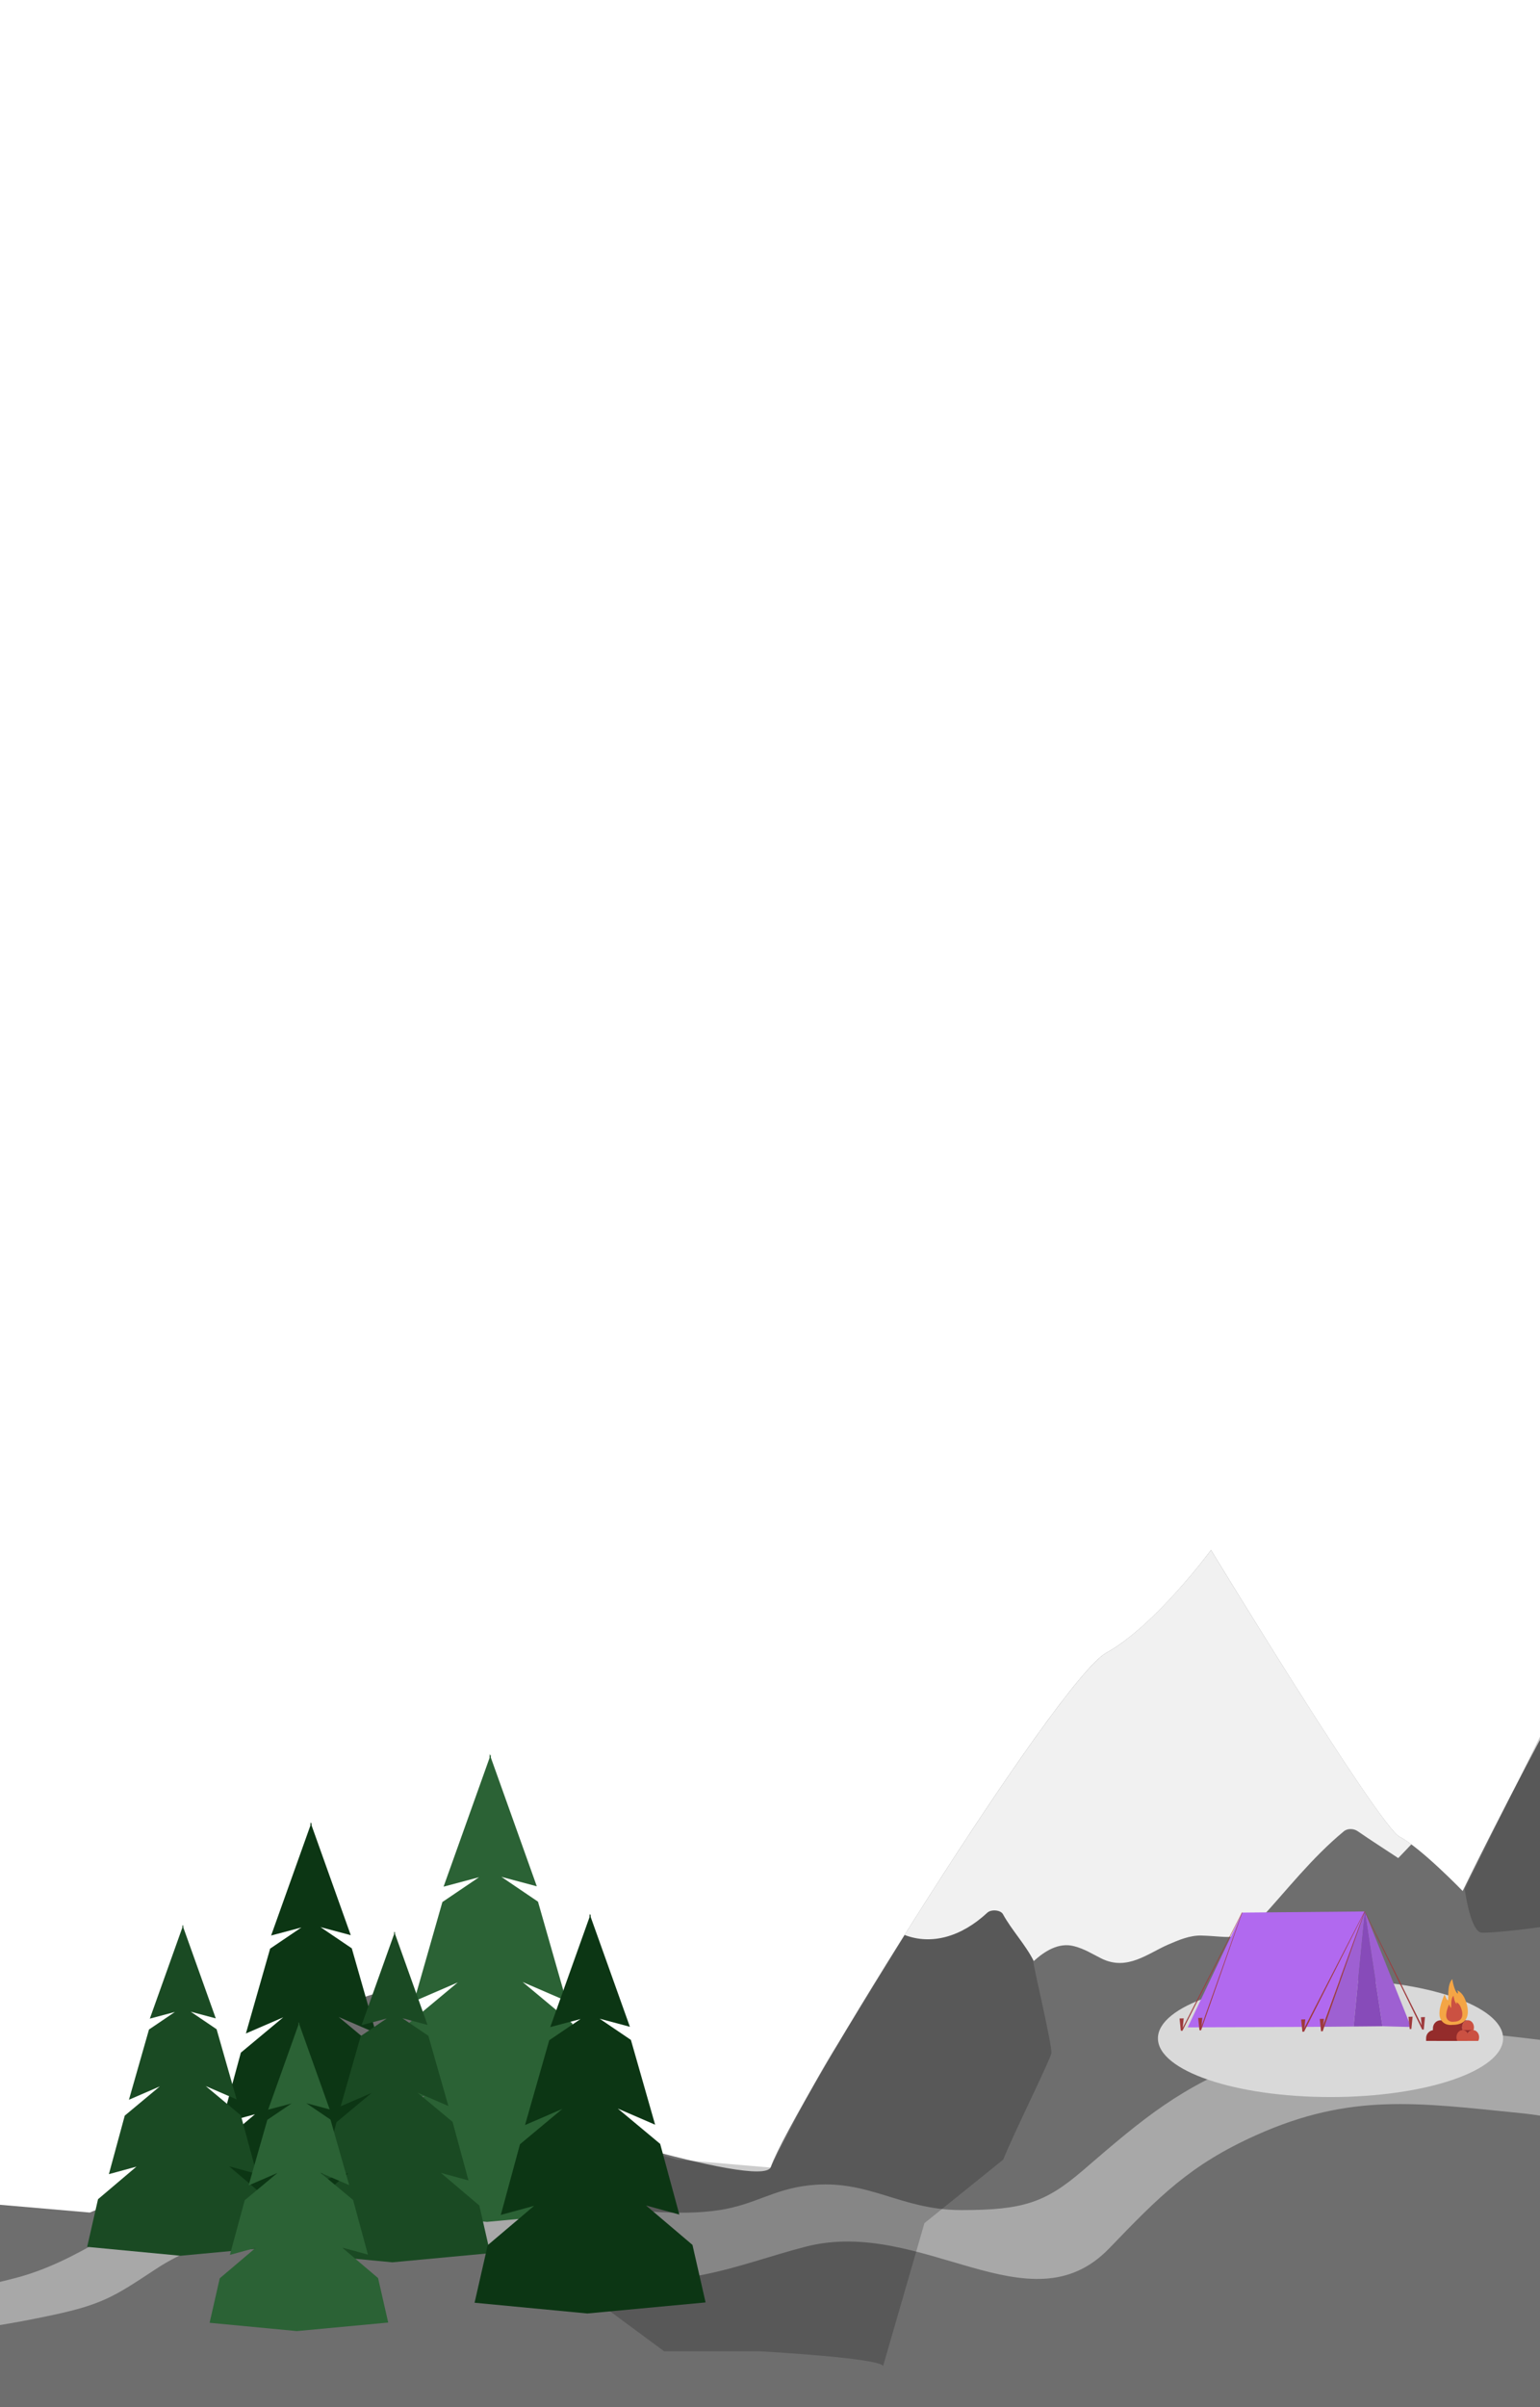
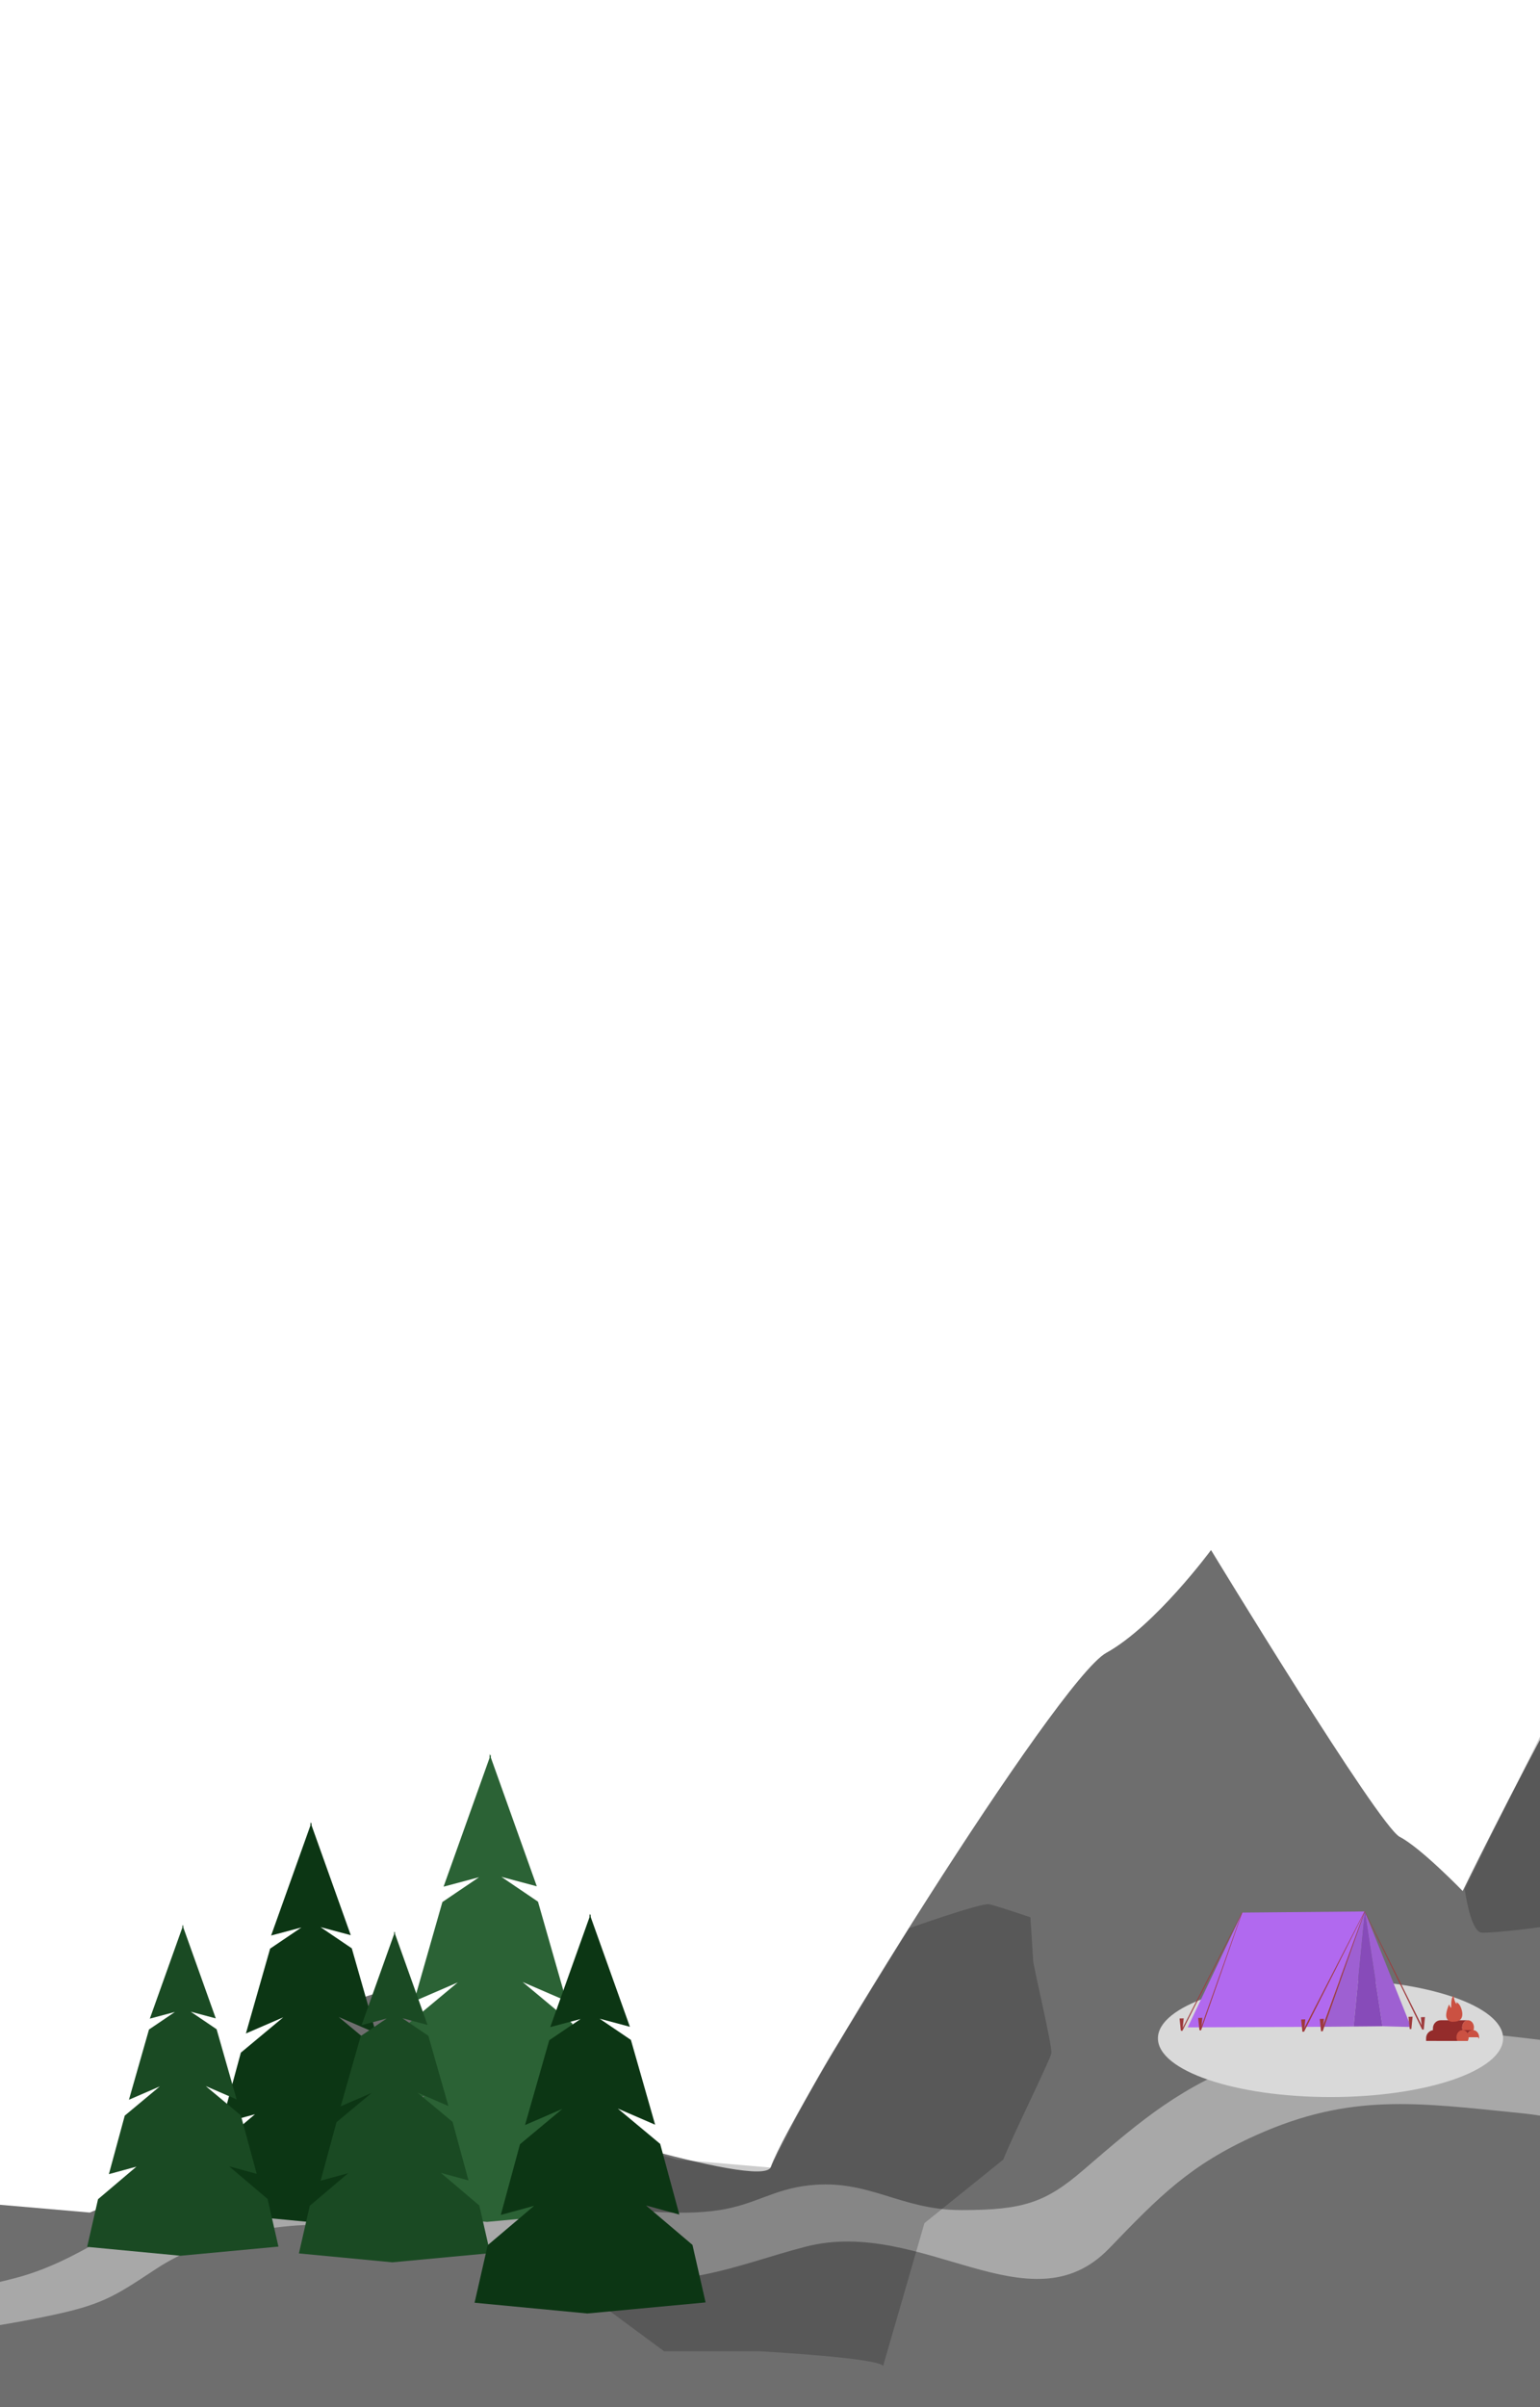
<svg xmlns="http://www.w3.org/2000/svg" width="640" height="1000" viewBox="0 0 640 1000" fill="none">
  <g clip-path="url(#clip0_17_28494)">
    <g clip-path="url(#clip1_17_28494)">
      <path d="M1999 1089.12H-550.274V900.252L-366.177 884.289L37.321 919.157L99.286 893.448L126.972 837.416L157.955 827.528L213.328 876.309C213.328 876.309 316.849 910.169 320.326 900.252C329.063 875.52 439.429 697.894 459.729 686.652C480.093 675.41 503.284 643.932 503.284 643.932C503.284 643.932 572.985 758.602 581.722 763.098C590.458 767.595 607.868 785.583 607.868 785.583C607.868 785.583 686.306 623.696 718.233 605.709C750.161 587.721 770.525 545.001 799.562 506.778C828.599 468.555 941.855 304.42 941.855 304.42L965.11 317.91L999.929 281.936C999.929 281.936 1055.11 371.873 1060.89 385.363C1066.67 398.854 1087.04 423.586 1098.67 446.071C1110.29 468.555 1148.07 542.753 1180 562.989C1211.92 583.224 1267.11 641.683 1267.11 641.683C1267.11 641.683 1299.03 596.715 1313.55 569.734C1328.07 542.753 1371.63 504.53 1389.03 491.039C1406.44 477.548 1441.33 513.523 1458.74 531.511C1476.14 549.498 1493.55 571.982 1511.03 583.224C1528.44 594.467 1571.99 625.944 1580.73 648.429C1589.4 670.913 1618.5 706.888 1647.54 729.372C1676.58 751.856 1763.69 810.315 1778.2 832.8C1792.72 855.284 1795.61 904.749 1821.76 927.233C1847.91 949.718 1969.83 1050.9 1998.94 1089.12H1999Z" fill="#6E6E6E" />
      <path d="M522.033 855.017C490.765 866.754 475.507 879.704 450.188 901.521C434.467 915.068 425.172 918.134 399.585 918.134C373.999 918.134 361.228 905.156 336.354 907.841C321.312 909.465 313.957 915.827 299.004 918.134C264.621 923.44 210.515 907.841 210.515 907.841C210.515 907.841 170.572 896.528 144.54 897.781C116.996 899.107 99.471 902.658 76.767 912.118C51.591 922.608 32.772 939.469 6.384 946.364C-16.439 952.327 -24.966 952.346 -47.575 948.754C-65.903 945.842 -77.543 940.042 -96.054 938.721C-121.267 936.922 -129.09 938.118 -152.984 946.364C-174.754 953.876 -198.378 981.207 -198.378 981.207L-165.817 987.385C-165.817 987.385 -155.871 968.716 -143.129 963.288C-126.575 956.237 -114.044 956.18 -96.054 956.572C-73.478 957.064 -57.245 968.898 -34.663 968.898C-15.035 968.898 3.664 965.611 22.088 961.689C42.441 957.356 47.919 953.744 63.584 943.413L64.847 942.58C85.28 929.113 117.304 921.182 151.615 925.248C169.147 927.326 192.161 932.384 209.28 936.702C247.811 946.419 253.368 952.767 292.331 944.962C307.395 941.945 319.877 937.203 334.75 933.353C383.126 920.83 427.855 968.4 460.99 934.009C481.865 912.343 494.583 899.326 522.033 887.01C561.276 869.4 588.996 873.531 631.793 877.839C684.473 883.142 708.077 911.994 760.181 921.399C822.739 932.692 861.122 936.131 922.96 921.399C967.538 910.779 986.062 887.406 1030.96 875.516C1073.15 864.344 1096.07 863.789 1141.05 860.78C1199.12 856.896 1235.1 868.668 1293.22 855.017C1336.67 844.812 1382.45 828.471 1382.64 783.84C1382.8 744.873 1350.27 727.046 1315 710.475C1282.87 695.377 1259.19 709.738 1224.44 702.451C1196.45 696.581 1178.79 695.801 1154.52 680.671C1123.62 661.408 1118.9 636.381 1095.47 608.512C1063.19 570.114 1057.95 529.399 1011 511.725C983.897 501.522 937.094 505.566 937.094 505.566L923.896 539.441C923.896 539.441 973.67 534.347 1001.32 546.92C1040.91 564.919 1043.05 600.446 1069.69 634.818C1092.56 664.33 1097.15 689.658 1128.15 710.475C1160.42 732.147 1186.08 729.431 1224.44 735.694C1259.45 741.409 1287.59 720.065 1315 742.572C1329.78 754.708 1341.51 764.716 1341.37 783.84C1341.15 814.494 1303.14 819.128 1272.59 821.669C1224.44 825.674 1194.2 817.918 1144.2 821.669C1093.63 825.463 1064.71 827.704 1015.81 841.156C969.324 853.947 948.405 877.288 901.18 887.01C847.247 898.112 814.482 896.144 760.181 887.01C711.142 878.76 688.574 853.155 639.19 847.309C593.656 841.919 564.96 838.904 522.033 855.017Z" fill="#A8A8A8" />
      <path d="M924.616 540.343L948.684 470.397L924.616 456.859C878.487 475.411 797.404 518.901 788.981 521.909C783.95 523.706 759.101 578.723 711.966 610.497C684.191 638.062 665.291 682.819 651.155 698.874L608.731 784.778C609.483 790.544 611.89 802.227 615.5 802.829C620.013 803.581 670.404 797.564 671.908 793.051C673.112 789.441 705.502 762.967 721.547 750.181L786.229 732.883L837.372 647.142L859.935 565.915L924.616 540.343Z" fill="black" fill-opacity="0.2" />
      <path d="M436.929 852.984C437.381 849.824 429.133 815.674 429.358 814.32L428.23 796.492C423.566 794.912 413.606 791.617 411.079 791.076C407.919 790.399 377.759 801.056 377.759 801.056C377.759 801.056 348.449 848.821 347.69 849.896C340.787 859.676 320.249 900.468 320.249 900.468L281.36 897.143L232.81 883.027L213.061 876.444L227.05 940.628L276.011 976.795H315.804C315.804 976.795 365.633 979.538 367 982.921L384.183 923.556L416.946 897.143C420.557 887.815 436.568 855.511 436.929 852.984Z" fill="black" fill-opacity="0.2" />
      <ellipse cx="71.722" cy="24.398" rx="71.722" ry="24.398" transform="matrix(-1 0 0 1 624.66 822.379)" fill="#D9D9D9" />
-       <path d="M410.328 794.576C411.934 793.099 415.853 793.42 416.816 795.218C420.478 801.9 426.259 807.938 429.6 814.683C434.097 810.636 439.943 806.782 446.431 808.516C450.799 809.673 453.819 811.664 457.673 813.591C468.53 818.988 477.074 811.407 485.682 807.745C489.729 806.011 494.419 803.955 499.237 804.084C511.571 804.405 514.655 807.103 523.52 797.467C534.955 785.068 544.976 771.963 558.467 760.785C560.073 759.436 562.707 759.629 564.313 760.785C569.773 764.576 575.491 768.173 581.08 771.899C582.943 769.972 584.741 768.109 586.54 766.182C584.806 764.897 583.135 763.805 581.722 763.098C573.049 758.601 503.284 643.932 503.284 643.932C503.284 643.932 480.029 675.41 459.729 686.652C448.487 692.883 409.814 749.865 375.895 803.827C387.073 808.131 399.471 804.662 410.328 794.576Z" fill="#F1F1F1" />
      <path d="M493.59 842.229L516.264 794.544L567.219 794.077L549.454 841.995L493.59 842.229Z" fill="#B169EF" />
      <path d="M567.219 794.077L562.543 841.876L549.454 841.995L567.219 794.077Z" fill="#9E60D2" />
      <path d="M586.385 842.07L567.219 794.077L574.543 841.762L586.385 842.07Z" fill="#9E60D2" />
      <path d="M574.544 841.762L562.543 841.876L567.219 794.077" fill="#874BB9" />
      <path d="M490.723 843.605L490.206 838.536L491.925 838.472L491.424 843.595L490.723 843.605Z" fill="#9E3A3C" />
      <path d="M516.265 794.544L491.424 843.595L490.927 843.56L516.126 794.534L516.265 794.544Z" fill="#9E3A3C" />
      <path d="M498.465 843.392L497.943 838.323L499.668 838.264L499.161 843.387L498.465 843.392Z" fill="#9E3A3C" />
      <path d="M516.265 794.544L499.161 843.387L498.709 843.421L516.126 794.534L516.265 794.544Z" fill="#9E3A3C" />
      <path d="M541.26 844.028L540.743 838.959L542.463 838.895L541.956 844.018L541.26 844.028Z" fill="#9E3A3C" />
      <path d="M541.955 844.018L567.214 794.077L567.07 794.082L541.26 844.028L541.955 844.018Z" fill="#9E3A3C" />
      <path d="M549.002 843.814L548.48 838.745L550.2 838.681L549.698 843.809L549.002 843.814Z" fill="#9E3A3C" />
      <path d="M549.698 843.809L567.214 794.077L567.07 794.082L549.002 843.814L549.698 843.809Z" fill="#9E3A3C" />
      <path d="M585.849 842.919L585.332 837.851L587.051 837.786L586.545 842.909L585.849 842.919Z" fill="#9E3A3C" />
      <path d="M591.007 843.079L590.49 838.01L592.21 837.945L591.703 843.069L591.007 843.079Z" fill="#9E3A3C" />
      <path d="M567.07 794.082L591.007 843.079L591.703 843.069L567.214 794.077L567.07 794.082Z" fill="#9E3A3C" />
      <path d="M610.054 839.276H598.719C596.945 839.276 595.509 840.767 595.509 842.606V843.778H608.026C607.803 843.331 607.668 842.809 607.668 842.243C607.668 840.623 608.737 839.311 610.059 839.276H610.054Z" fill="#942C2B" />
      <path d="M610.109 839.267C610.109 839.267 610.074 839.272 610.054 839.272H610.163C610.163 839.272 610.129 839.267 610.109 839.267Z" fill="#942C2B" />
      <path d="M610.163 839.276H610.053C608.726 839.311 607.663 840.623 607.663 842.243C607.663 842.805 607.797 843.326 608.021 843.778H612.19C612.414 843.331 612.548 842.809 612.548 842.243C612.548 840.623 611.479 839.311 610.158 839.276H610.163Z" fill="#CB5142" />
      <path d="M612.105 843.361H600.338C598.5 843.361 597.009 844.852 597.009 846.691V847.863H609.998C609.765 847.416 609.626 846.894 609.626 846.328C609.626 844.708 610.734 843.396 612.105 843.361Z" fill="#942C2B" />
      <path d="M612.16 843.356C612.16 843.356 612.12 843.361 612.105 843.361H612.22C612.22 843.361 612.18 843.356 612.165 843.356H612.16Z" fill="#942C2B" />
-       <path d="M612.22 843.361H612.106C610.729 843.396 609.626 844.708 609.626 846.328C609.626 846.889 609.765 847.411 609.999 847.863H614.327C614.56 847.416 614.7 846.894 614.7 846.328C614.7 844.708 613.591 843.396 612.22 843.361Z" fill="#CB5142" />
+       <path d="M612.22 843.361H612.106C610.729 843.396 609.626 844.708 609.626 846.328H614.327C614.56 847.416 614.7 846.894 614.7 846.328C614.7 844.708 613.591 843.396 612.22 843.361Z" fill="#CB5142" />
      <path d="M607.763 843.361H595.995C594.157 843.361 592.666 844.852 592.666 846.691V847.863H605.656C605.422 847.416 605.283 846.894 605.283 846.328C605.283 844.708 606.391 843.396 607.763 843.361Z" fill="#942C2B" />
      <path d="M607.822 843.356C607.822 843.356 607.783 843.361 607.768 843.361H607.882C607.882 843.361 607.842 843.356 607.827 843.356H607.822Z" fill="#942C2B" />
      <path d="M607.877 843.361H607.763C606.386 843.396 605.283 844.708 605.283 846.328C605.283 846.889 605.422 847.411 605.656 847.863H609.984C610.218 847.416 610.357 846.894 610.357 846.328C610.357 844.708 609.249 843.396 607.877 843.361Z" fill="#CB5142" />
-       <path d="M603.554 841.19C603.554 841.19 600.01 841.801 598.579 838.531C597.148 835.262 600.348 828.518 600.348 828.518C600.348 828.518 601.233 830.968 601.71 830.968C602.187 830.968 601.163 824.568 603.549 822.183C603.549 822.183 604.229 826.948 605.795 828.245C605.795 828.245 606.103 827.395 605.487 826.814C605.487 826.814 607.191 827.326 608.448 829.676C609.71 832.027 612.945 841.22 603.544 841.185L603.554 841.19Z" fill="#F4A545" />
      <path d="M604.046 839.888C604.046 839.888 602.033 840.236 601.218 838.377C600.403 836.519 602.227 832.688 602.227 832.688C602.227 832.688 602.729 834.079 603.002 834.079C603.276 834.079 602.694 830.442 604.046 829.085C604.046 829.085 604.434 831.793 605.323 832.529C605.323 832.529 605.497 832.047 605.149 831.714C605.149 831.714 606.118 832.002 606.834 833.339C607.549 834.675 609.388 839.903 604.046 839.883V839.888Z" fill="#CB5142" />
    </g>
    <g clip-path="url(#clip2_17_28494)">
      <path d="M171.778 894.54L152.486 878.171L166.326 881.946L158.357 852.588L140.742 837.908L156.26 844.619L146.195 809.389L133.193 800.581L145.775 803.937L129.454 758.233L129.466 757.095L129.251 757.67L128.999 756.951L128.987 758.413L112.678 804.068L125.272 800.713L112.259 809.521L102.193 844.763L117.711 838.052L100.096 852.731L92.127 882.09L105.968 878.315L86.675 894.672L81.223 918.578L128.1 923.036L177.231 918.446L171.778 894.54Z" fill="#0C3614" />
    </g>
    <g clip-path="url(#clip3_17_28494)">
      <path d="M253.524 889.68L230.941 870.519L247.142 874.937L237.814 840.571L217.194 823.388L235.359 831.243L223.577 790.004L208.357 779.694L223.086 783.622L203.981 730.123L203.995 728.79L203.743 729.464L203.448 728.622L203.434 730.333L184.343 783.776L199.086 779.849L183.852 790.158L172.07 831.412L190.235 823.557L169.615 840.74L160.287 875.106L176.488 870.687L153.905 889.834L147.522 917.818L202.396 923.036L259.906 917.663L253.524 889.68Z" fill="#2B6235" />
    </g>
    <g clip-path="url(#clip4_17_28494)">
      <path d="M199.2 916.235L183.227 902.682L194.686 905.807L188.088 881.499L173.503 869.345L186.352 874.901L178.018 845.732L167.253 838.439L177.67 841.217L164.157 803.376L164.167 802.434L163.989 802.91L163.78 802.314L163.77 803.525L150.267 841.326L160.695 838.548L149.92 845.841L141.586 875.02L154.434 869.464L139.849 881.618L133.251 905.926L144.711 902.801L128.737 916.344L124.223 936.137L163.036 939.828L203.715 936.028L199.2 916.235Z" fill="#1A4A23" />
    </g>
    <g clip-path="url(#clip5_17_28494)">
      <path d="M111.2 913.509L95.227 899.956L106.686 903.081L100.088 878.773L85.503 866.619L98.352 872.176L90.018 843.006L79.253 835.714L89.671 838.492L76.157 800.65L76.167 799.708L75.989 800.184L75.78 799.589L75.77 800.799L62.267 838.601L72.695 835.823L61.92 843.115L53.586 872.295L66.434 866.738L51.849 878.892L45.251 903.2L56.711 900.075L40.737 913.618L36.223 933.412L75.036 937.103L115.715 933.303L111.2 913.509Z" fill="#1A4A23" />
    </g>
    <g clip-path="url(#clip6_17_28494)">
      <path d="M287.778 932.589L268.486 916.22L282.326 919.995L274.357 890.637L256.742 875.957L272.26 882.668L262.195 847.438L249.193 838.63L261.775 841.985L245.454 796.282L245.466 795.144L245.251 795.719L244.999 795L244.987 796.462L228.678 842.117L241.272 838.762L228.259 847.57L218.193 882.812L233.711 876.101L216.096 890.78L208.127 920.139L221.968 916.364L202.675 932.721L197.223 956.627L244.1 961.085L293.231 956.495L287.778 932.589Z" fill="#0C3614" />
    </g>
    <g clip-path="url(#clip7_17_28494)">
      <path d="M157.121 946.369L142.205 933.713L152.905 936.632L146.745 913.934L133.126 902.585L145.123 907.773L137.341 880.535L127.289 873.726L137.017 876.32L124.399 840.985L124.408 840.105L124.241 840.55L124.047 839.994L124.037 841.124L111.429 876.422L121.165 873.828L111.104 880.637L103.322 907.884L115.32 902.696L101.701 914.045L95.54 936.743L106.24 933.824L91.325 946.47L87.109 964.953L123.352 968.399L161.336 964.851L157.121 946.369Z" fill="#2B6235" />
    </g>
  </g>
  <defs>
    <clipPath id="clip0_17_28494">
      <rect width="640" height="1000" fill="white" />
    </clipPath>
    <clipPath id="clip1_17_28494">
      <rect width="1378" height="538" fill="white" transform="matrix(-1 0 0 1 677 551)" />
    </clipPath>
    <clipPath id="clip2_17_28494">
      <rect width="96.008" height="166.085" fill="white" transform="translate(81.223 756.951)" />
    </clipPath>
    <clipPath id="clip3_17_28494">
      <rect width="112.384" height="194.414" fill="white" transform="translate(147.522 728.622)" />
    </clipPath>
    <clipPath id="clip4_17_28494">
      <rect width="79.492" height="137.514" fill="white" transform="translate(124.223 802.314)" />
    </clipPath>
    <clipPath id="clip5_17_28494">
      <rect width="79.492" height="137.514" fill="white" transform="translate(36.223 799.589)" />
    </clipPath>
    <clipPath id="clip6_17_28494">
      <rect width="96.008" height="166.085" fill="white" transform="translate(197.223 795)" />
    </clipPath>
    <clipPath id="clip7_17_28494">
-       <rect width="74.227" height="128.405" fill="white" transform="translate(87.109 839.994)" />
-     </clipPath>
+       </clipPath>
  </defs>
</svg>